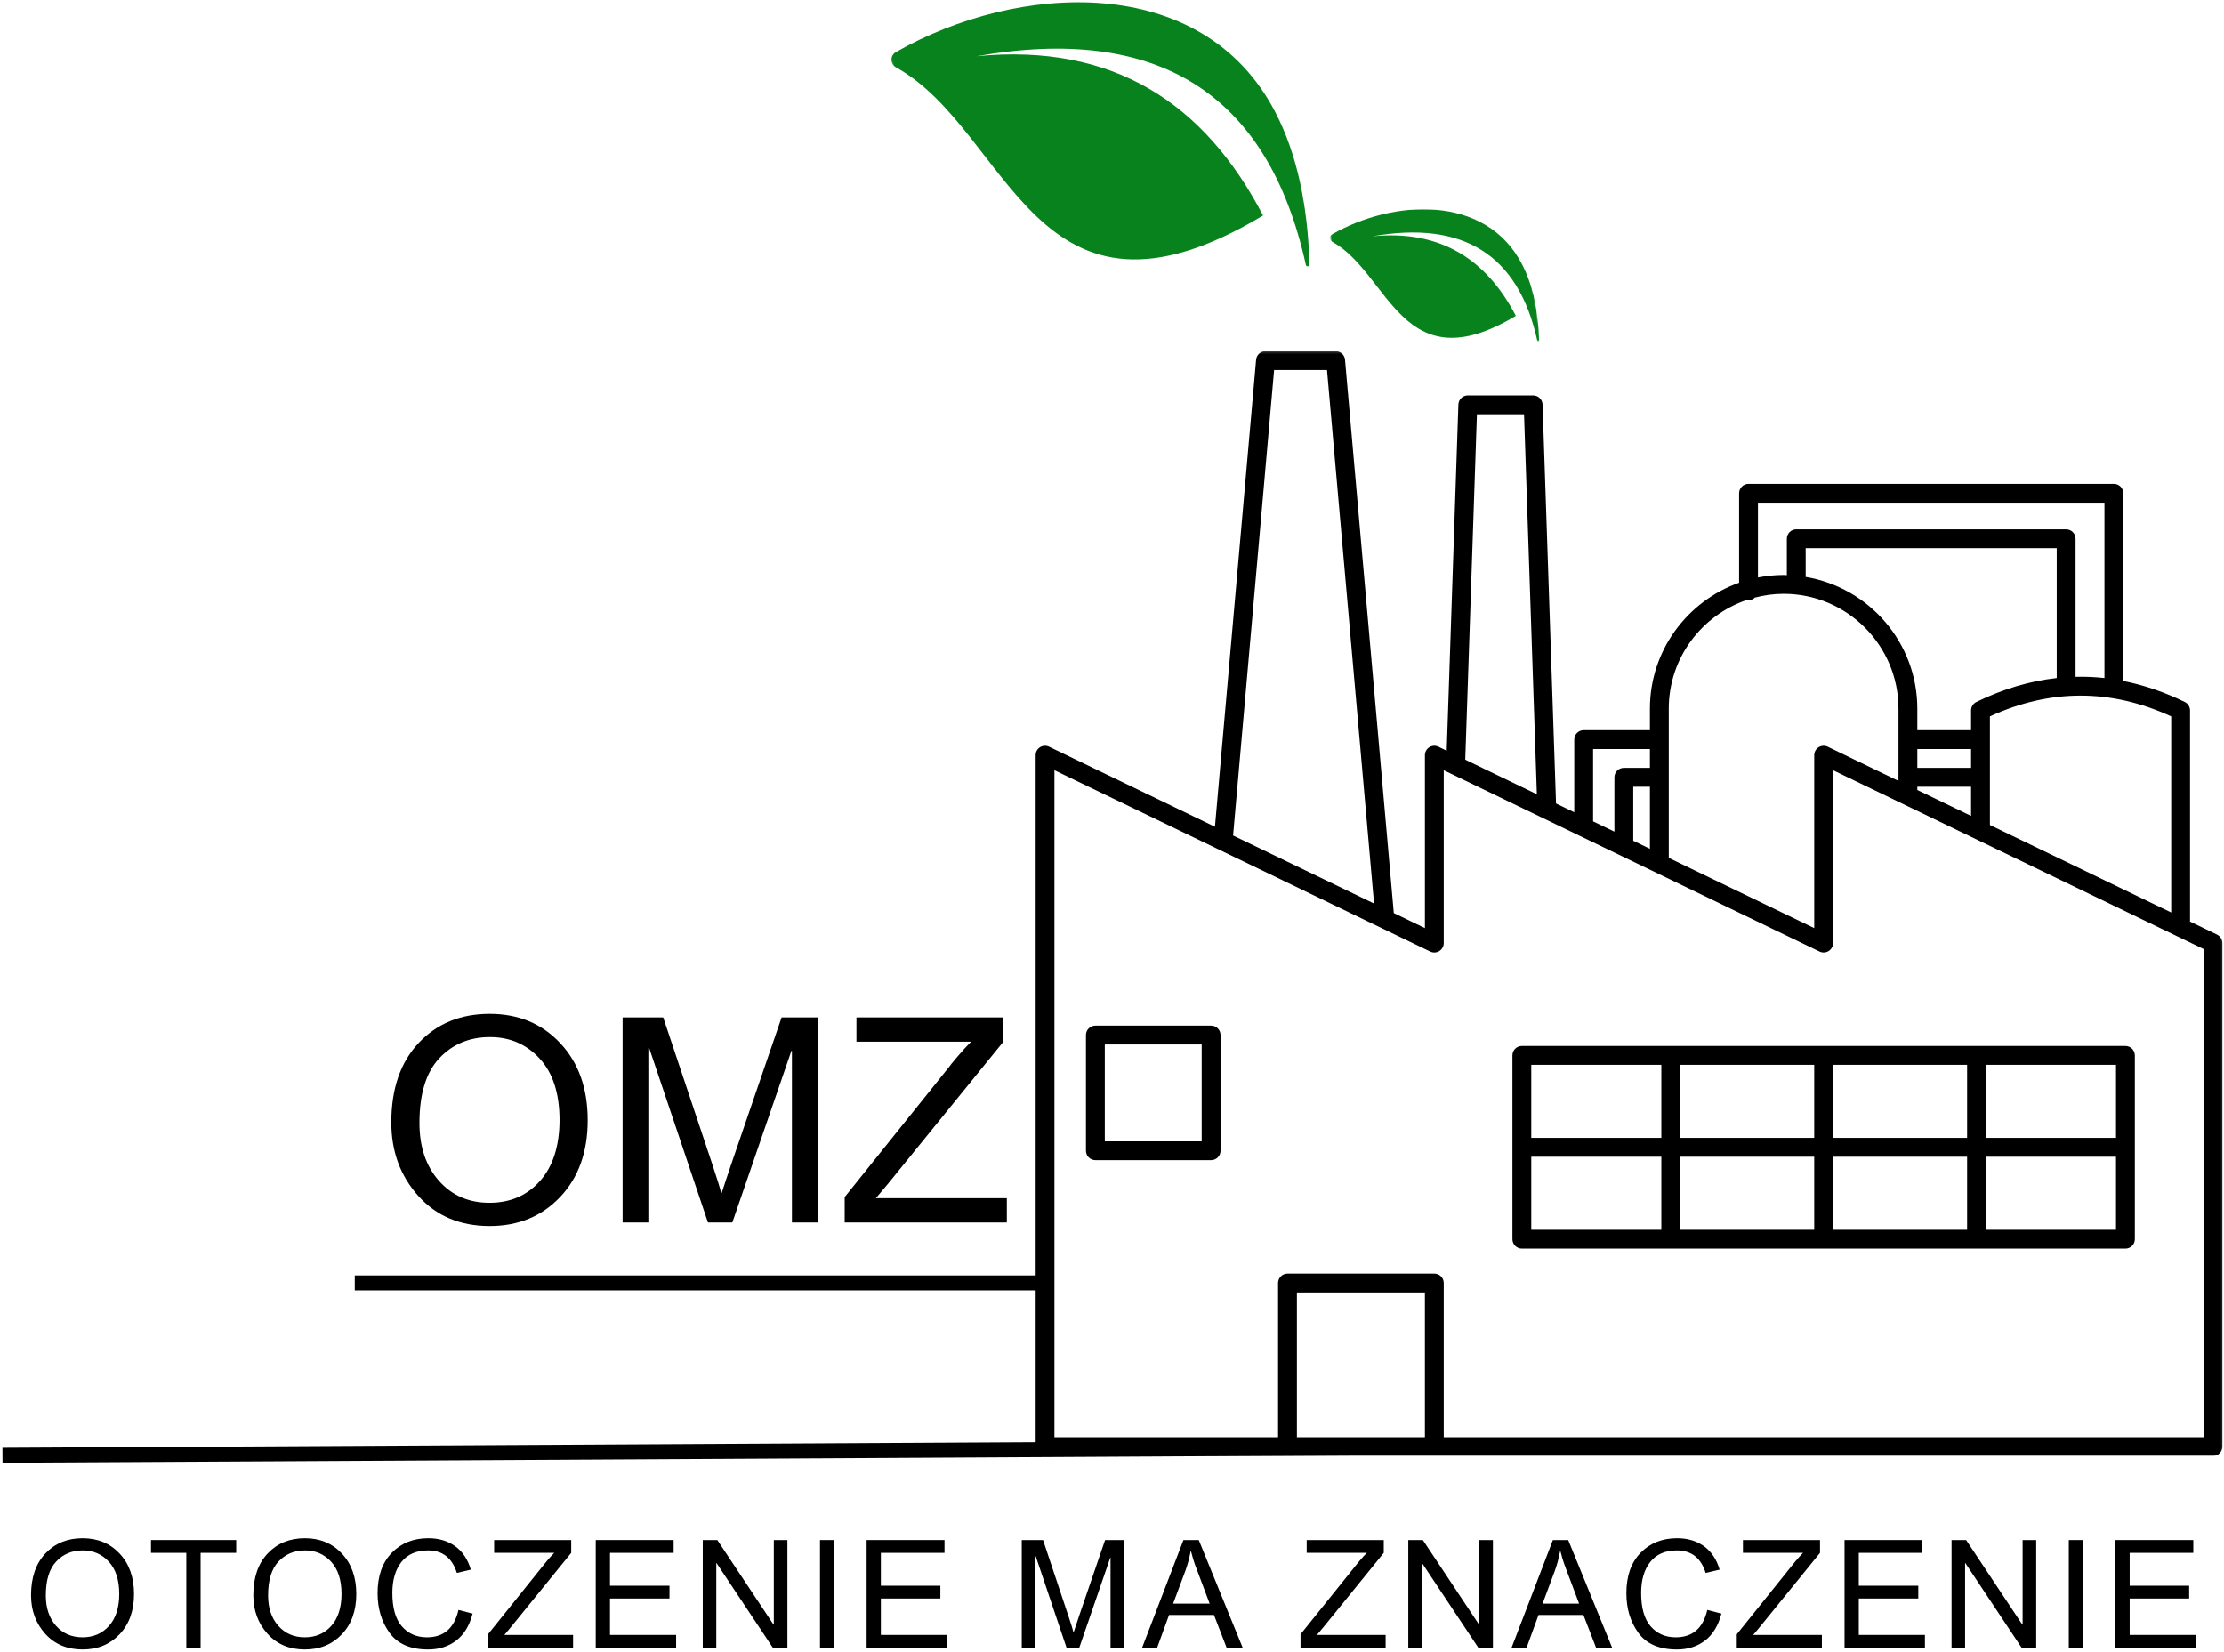
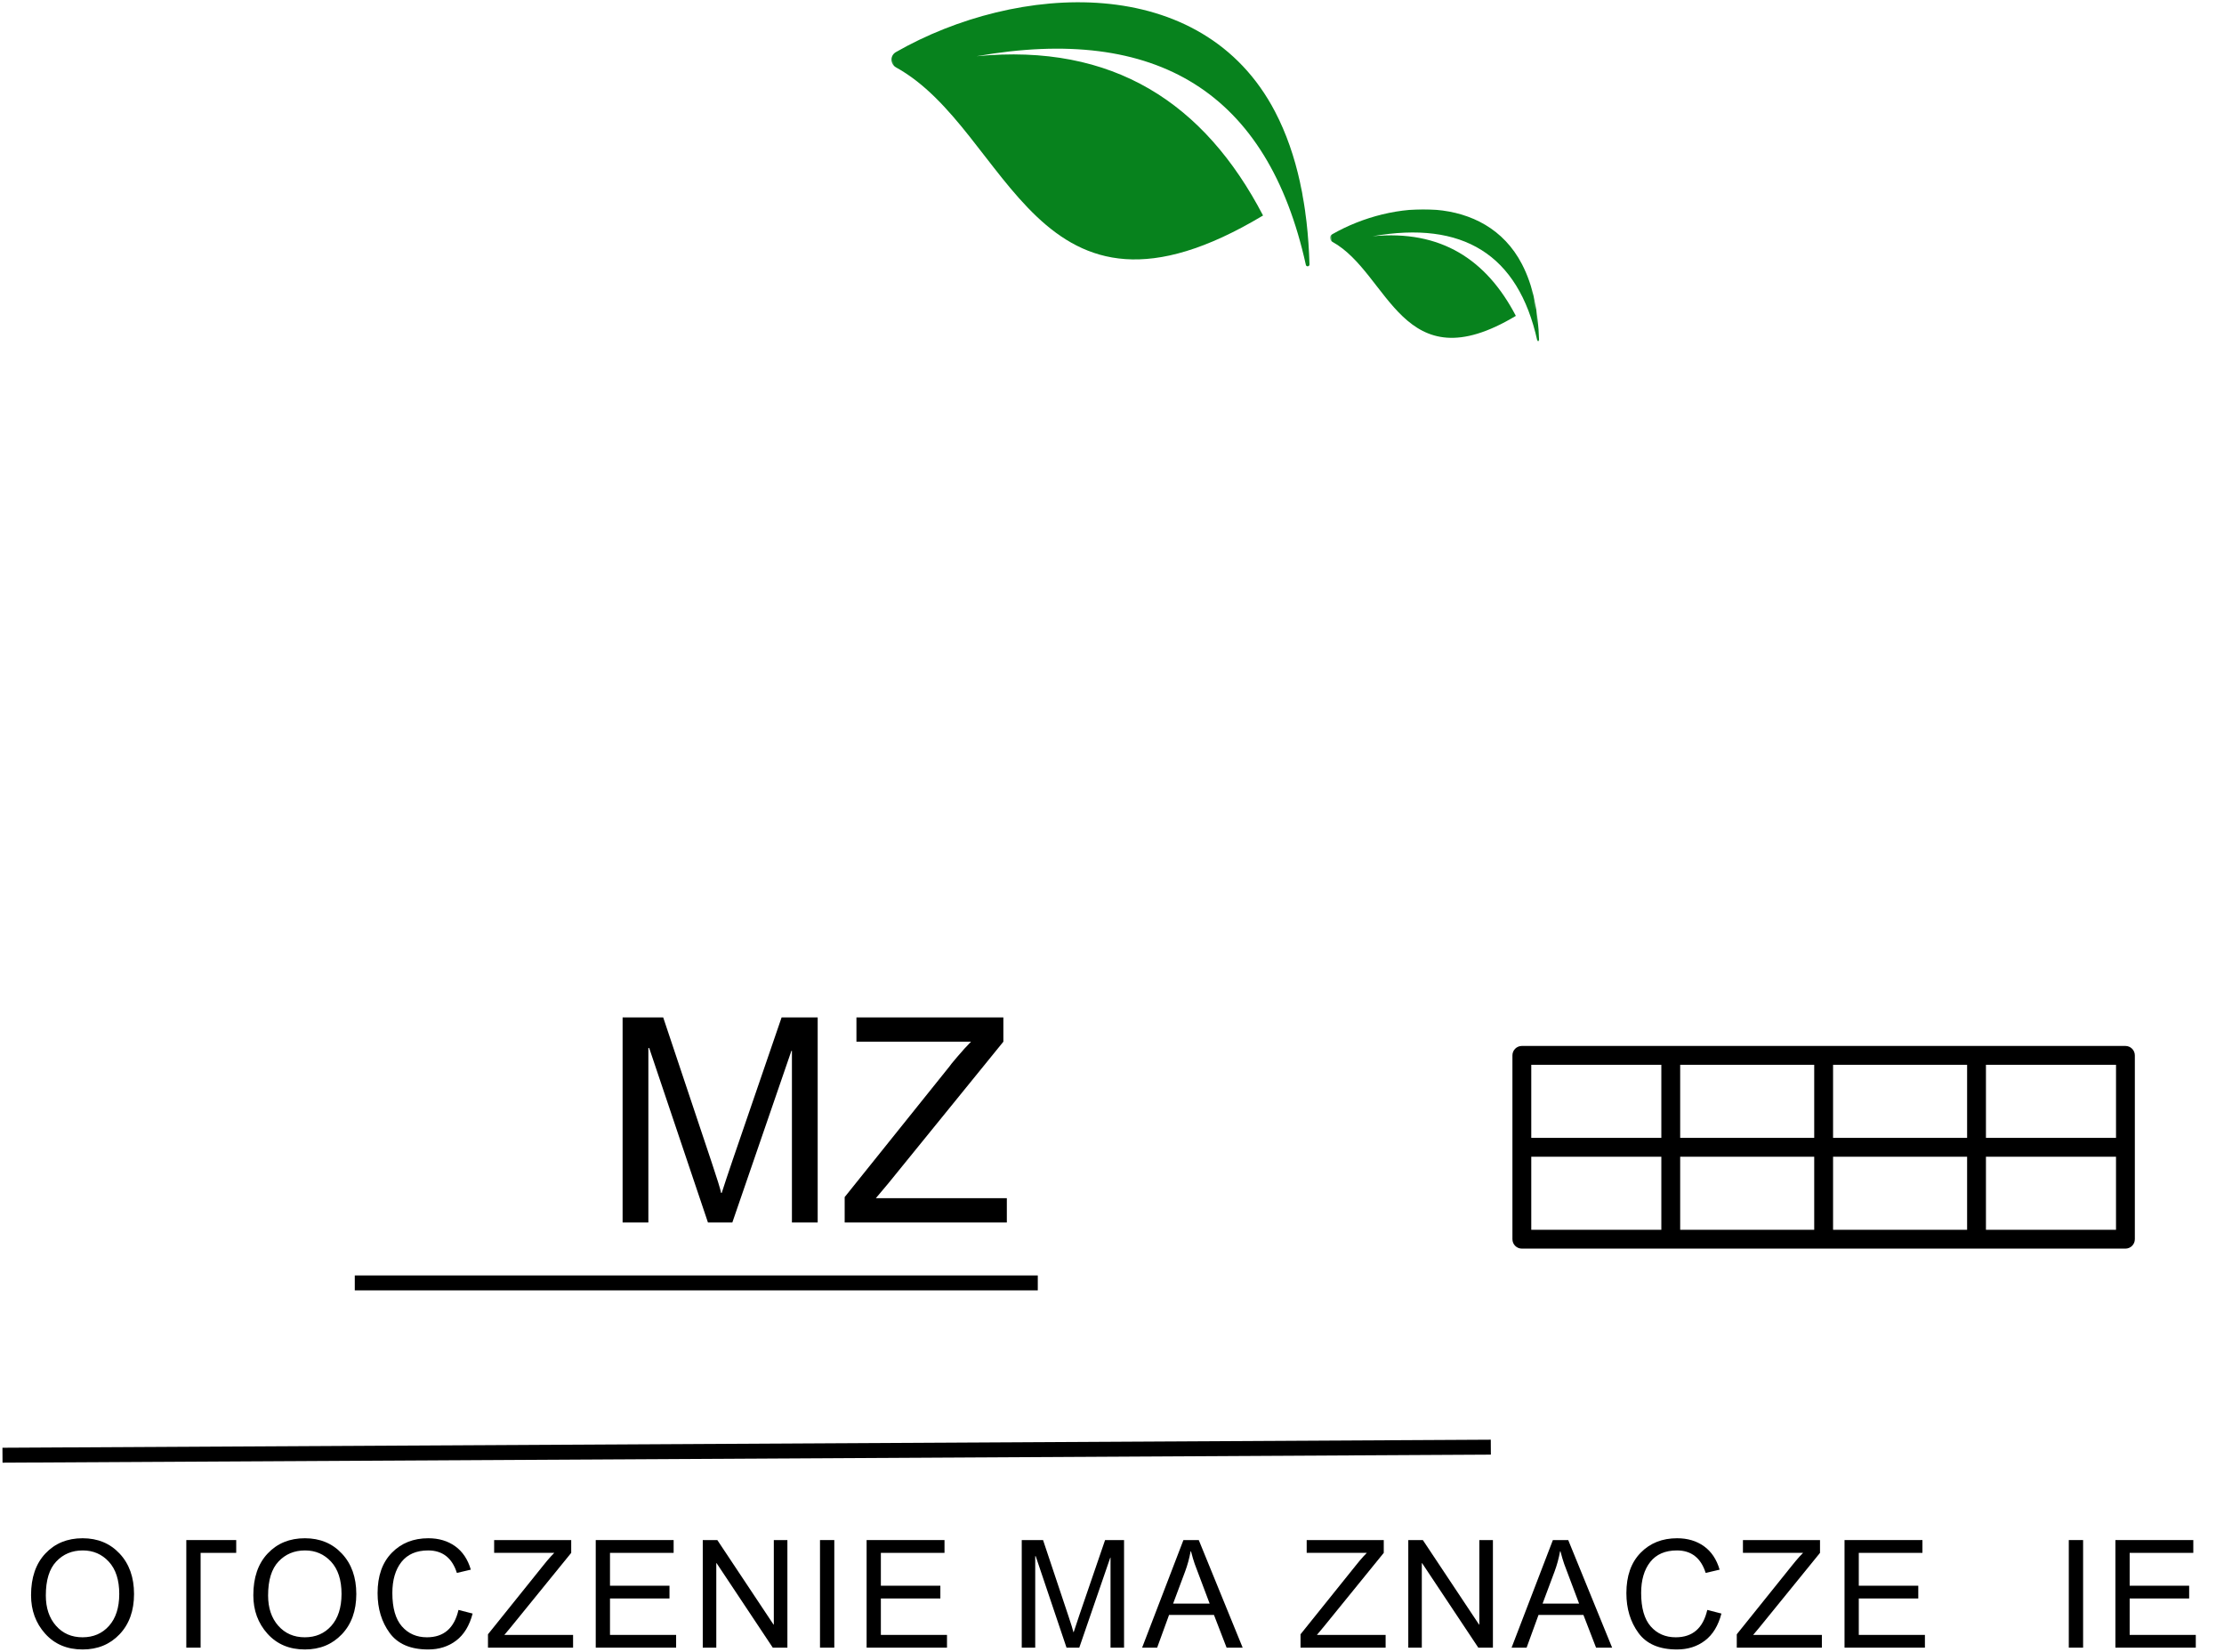
<svg xmlns="http://www.w3.org/2000/svg" width="894" height="664" viewBox="0 0 894 664" fill="none">
  <mask id="mask0_3_138" style="mask-type:luminance" maskUnits="userSpaceOnUse" x="415" y="141" width="479" height="445">
    <path d="M415.818 141.161H893.818V585.161H415.818V141.161Z" fill="white" />
  </mask>
  <g mask="url(#mask0_3_138)">
-     <path d="M891.208 375.688L880.344 370.443V285.568C880.344 284.125 879.516 282.802 878.214 282.167C870.005 278.167 861.771 275.375 853.51 273.74V198.281C853.51 196.193 851.813 194.5 849.724 194.5H702.87C700.781 194.5 699.083 196.193 699.083 198.281V234.255C678.234 241.646 663.234 261.505 663.234 284.859V293.526H636.604C634.516 293.526 632.818 295.219 632.818 297.313V326.516L625.49 322.979L620.078 162.609C620.005 160.568 618.333 158.953 616.292 158.953H590.026C587.984 158.953 586.312 160.568 586.24 162.609L581.542 301.771L578.214 300.167C577.047 299.599 575.661 299.677 574.557 300.365C573.453 301.057 572.786 302.271 572.786 303.573V373.063L560.276 367.026L540.667 144.609C540.495 142.661 538.859 141.161 536.896 141.161H508.693C506.734 141.161 505.094 142.661 504.922 144.615L488.38 332.328L421.724 300.167C420.552 299.599 419.177 299.677 418.068 300.365C416.958 301.063 416.292 302.271 416.292 303.573V581.495C416.292 583.589 417.984 585.281 420.078 585.281H889.557C891.651 585.281 893.344 583.589 893.344 581.495V379.099C893.344 377.641 892.51 376.318 891.208 375.688ZM872.771 366.792L799.901 331.625V287.964C824.094 276.833 848.583 276.833 872.771 287.964V366.792ZM826.76 272.557C815.964 273.75 805.182 276.938 794.458 282.167C793.156 282.802 792.328 284.125 792.328 285.568V293.526H770.719V284.859C770.719 258.255 751.26 236.167 725.839 231.922V220.359H826.755V272.557H826.76ZM770.719 301.094H792.328V308.667H770.719V301.094ZM770.719 316.234H792.328V327.974L770.719 317.547V316.234ZM706.656 202.068H845.943V272.557C842.073 272.13 838.203 271.974 834.328 272.068V216.578C834.328 214.49 832.635 212.792 830.547 212.792H722.057C719.964 212.792 718.271 214.49 718.271 216.578V231.193C717.839 231.182 717.411 231.13 716.979 231.13C713.448 231.13 710 231.495 706.656 232.151V202.068ZM670.807 284.859C670.807 264.547 684.01 247.292 702.281 241.141C702.479 241.172 702.661 241.255 702.87 241.255C703.875 241.255 704.771 240.849 705.448 240.214C709.141 239.26 712.99 238.703 716.979 238.703C742.437 238.703 763.146 259.411 763.146 284.859V313.891L734.708 300.167C733.542 299.604 732.161 299.682 731.052 300.37C729.948 301.063 729.281 302.271 729.281 303.573V373.068L670.812 344.849V284.859H670.807ZM663.234 341.198L656.531 337.958V316.234H663.234V341.198ZM640.391 301.094H663.234V308.667H652.745C650.651 308.667 648.958 310.359 648.958 312.453V334.307L640.391 330.172V301.094ZM593.687 166.521H612.63L617.786 319.266L589 305.37L593.687 166.521ZM512.161 148.729H533.427L552.339 363.198L495.672 335.849L512.161 148.729ZM572.781 577.714H521.328V519.542H572.781V577.714ZM885.771 577.714H580.354V515.755C580.354 513.661 578.656 511.969 576.568 511.969H517.542C515.453 511.969 513.755 513.661 513.755 515.755V577.708H423.859V309.604L574.927 382.505C576.099 383.073 577.479 382.995 578.583 382.297C579.687 381.604 580.354 380.396 580.354 379.094V309.604L583.536 311.141H583.542L731.417 382.505C732.594 383.073 733.974 382.995 735.078 382.297C736.182 381.604 736.849 380.396 736.849 379.094V309.604L885.771 381.474V577.714Z" fill="black" />
-   </g>
-   <path d="M486.839 412.271H440.318C438.224 412.271 436.531 413.964 436.531 416.057V462.573C436.531 464.661 438.224 466.354 440.318 466.354H486.839C488.932 466.354 490.625 464.661 490.625 462.573V416.057C490.625 413.969 488.932 412.271 486.839 412.271ZM483.052 458.792H444.104V419.844H483.052V458.792Z" fill="black" />
+     </g>
  <path d="M611.75 420.448C609.661 420.448 607.964 422.141 607.964 424.234V498.125C607.964 500.219 609.661 501.911 611.75 501.911H854.375C856.464 501.911 858.161 500.219 858.161 498.125V424.234C858.161 422.141 856.464 420.448 854.375 420.448H611.75ZM736.854 464.964H790.734V494.339H736.854V464.964ZM729.281 494.339H675.396V464.964H729.276V494.339H729.281ZM736.854 457.391V428.016H790.734V457.391H736.854ZM729.281 457.391H675.396V428.016H729.276V457.391H729.281ZM667.823 428.021V457.396H615.536V428.021H667.823ZM615.536 464.964H667.823V494.339H615.536V464.964ZM798.307 494.339V464.964H850.589V494.339H798.307ZM850.594 457.391H798.307V428.016H850.594V457.391Z" fill="black" />
  <path d="M1 584.958L599.281 581.724" stroke="black" stroke-width="6" />
  <path d="M142.615 515.698H417.167" stroke="black" stroke-width="6" />
  <mask id="mask1_3_138" style="mask-type:luminance" maskUnits="userSpaceOnUse" x="357" y="0" width="171" height="108">
    <path d="M357.901 0H527.234V108H357.901V0Z" fill="white" />
  </mask>
  <g mask="url(#mask1_3_138)">
    <mask id="mask2_3_138" style="mask-type:luminance" maskUnits="userSpaceOnUse" x="353" y="-24" width="179" height="172">
      <path d="M353.792 2.531L506.943 -23.693L531.708 120.948L378.557 147.172L353.792 2.531Z" fill="white" />
    </mask>
    <g mask="url(#mask2_3_138)">
      <mask id="mask3_3_138" style="mask-type:luminance" maskUnits="userSpaceOnUse" x="354" y="-24" width="179" height="172">
        <path d="M507.443 -23.776L354.292 2.448L379.057 147.089L532.208 120.865L507.443 -23.776Z" fill="white" />
      </mask>
      <g mask="url(#mask3_3_138)">
        <path fill-rule="evenodd" clip-rule="evenodd" d="M392.547 22.604C464.932 9.875 509.609 37.036 524.927 106.474C525.115 107.349 526.411 107.177 526.385 106.281C525.703 82.854 521.505 62.115 512.599 44.99C483.193 -11.542 408.76 -6.87 360.141 20.938C357.714 22.323 357.766 25.745 360.208 27.099C406.198 52.516 415.807 141.745 507.719 86.625C484.156 41.464 447.557 17.25 392.547 22.604Z" fill="#07821D" />
      </g>
    </g>
  </g>
  <mask id="mask4_3_138" style="mask-type:luminance" maskUnits="userSpaceOnUse" x="533" y="84" width="87" height="54">
    <path d="M533.901 84H619.234V137.333H533.901V84Z" fill="white" />
  </mask>
  <g mask="url(#mask4_3_138)">
    <mask id="mask5_3_138" style="mask-type:luminance" maskUnits="userSpaceOnUse" x="532" y="71" width="90" height="87">
      <path d="M532.396 84.932L608.974 71.818L621.354 144.141L544.781 157.25L532.396 84.932Z" fill="white" />
    </mask>
    <g mask="url(#mask5_3_138)">
      <mask id="mask6_3_138" style="mask-type:luminance" maskUnits="userSpaceOnUse" x="532" y="71" width="90" height="87">
        <path d="M609.203 71.781L532.63 84.891L545.016 157.214L621.589 144.099L609.203 71.781Z" fill="white" />
      </mask>
      <g mask="url(#mask6_3_138)">
        <path fill-rule="evenodd" clip-rule="evenodd" d="M551.771 94.969C587.958 88.609 610.292 102.188 617.948 136.901C618.042 137.333 618.693 137.25 618.677 136.802C618.333 125.094 616.24 114.724 611.786 106.161C597.083 77.906 559.875 80.24 535.573 94.141C534.359 94.833 534.385 96.542 535.604 97.219C558.594 109.927 563.401 154.531 609.344 126.974C597.568 104.401 579.271 92.297 551.771 94.969Z" fill="#07821D" />
      </g>
    </g>
  </g>
-   <path d="M196.843 407.548C208.396 407.548 217.849 411.475 225.198 419.319C232.557 427.152 236.239 437.48 236.239 450.298C236.239 463.09 232.541 473.381 225.156 481.173C217.765 488.954 208.328 492.84 196.843 492.84C184.953 492.84 175.39 488.808 168.156 480.736C160.916 472.668 157.302 462.819 157.302 451.194C157.302 437.668 160.968 427.017 168.302 419.236C175.635 411.444 185.146 407.548 196.843 407.548ZM196.739 483.486C205.099 483.486 211.875 480.564 217.073 474.715C222.265 468.871 224.885 460.73 224.927 450.298C224.927 439.579 222.271 431.329 216.968 425.548C211.661 419.772 204.994 416.881 196.968 416.881C188.718 416.881 181.927 419.715 176.593 425.381C171.271 431.048 168.614 439.73 168.614 451.423C168.614 460.996 171.218 468.73 176.427 474.631C181.646 480.538 188.416 483.486 196.739 483.486Z" fill="black" />
  <path d="M328.691 491.423H318.337V422.402H318.128L294.378 491.423H284.587L260.962 421.277H260.628V491.423H250.274V408.965H266.587L286.108 467.34C288.285 473.829 289.545 477.897 289.878 479.548H290.108C291.118 476.371 292.587 471.965 294.503 466.34L314.191 408.965H328.691V491.423Z" fill="black" />
  <path d="M404.727 491.423H339.54V481.194L381.79 428.527C381.79 428.418 382.779 427.194 384.769 424.861C386.753 422.517 388.608 420.475 390.331 418.736H344.269V408.965H403.331V418.736L357.04 475.736L352.081 481.631H404.727V491.423Z" fill="black" />
  <path d="M33.212 618.338C39.28 618.338 44.238 620.395 48.087 624.505C51.946 628.619 53.879 634.036 53.879 640.755C53.879 647.463 51.941 652.859 48.066 656.942C44.191 661.015 39.238 663.046 33.212 663.046C26.988 663.046 21.972 660.937 18.17 656.713C14.379 652.494 12.483 647.333 12.483 641.234C12.483 634.125 14.405 628.536 18.254 624.463C22.097 620.38 27.087 618.338 33.212 618.338ZM33.17 658.151C37.545 658.151 41.092 656.625 43.816 653.567C46.551 650.5 47.926 646.229 47.941 640.755C47.941 635.13 46.545 630.807 43.754 627.776C40.972 624.75 37.483 623.234 33.275 623.234C28.952 623.234 25.399 624.724 22.608 627.692C19.816 630.651 18.42 635.203 18.42 641.338C18.42 646.354 19.78 650.411 22.504 653.505C25.238 656.604 28.795 658.151 33.17 658.151Z" fill="black" />
-   <path d="M94.952 624.213H80.64V662.317H74.89V624.213H60.702V619.067H94.952V624.213Z" fill="black" />
+   <path d="M94.952 624.213H80.64V662.317H74.89V624.213V619.067H94.952V624.213Z" fill="black" />
  <path d="M122.561 618.338C128.628 618.338 133.587 620.395 137.436 624.505C141.295 628.619 143.227 634.036 143.227 640.755C143.227 647.463 141.29 652.859 137.415 656.942C133.54 661.015 128.587 663.046 122.561 663.046C116.337 663.046 111.321 660.937 107.519 656.713C103.727 652.494 101.831 647.333 101.831 641.234C101.831 634.125 103.753 628.536 107.602 624.463C111.446 620.38 116.436 618.338 122.561 618.338ZM122.519 658.151C126.894 658.151 130.441 656.625 133.165 653.567C135.899 650.5 137.274 646.229 137.29 640.755C137.29 635.13 135.894 630.807 133.102 627.776C130.321 624.75 126.831 623.234 122.623 623.234C118.3 623.234 114.748 624.724 111.956 627.692C109.165 630.651 107.769 635.203 107.769 641.338C107.769 646.354 109.128 650.411 111.852 653.505C114.587 656.604 118.144 658.151 122.519 658.151Z" fill="black" />
  <path d="M189.988 648.609C188.723 653.458 186.52 657.078 183.384 659.463C180.259 661.854 176.499 663.046 172.113 663.046C165.03 663.046 159.869 660.833 156.634 656.401C153.395 651.974 151.78 646.64 151.78 640.401C151.78 633.5 153.681 628.099 157.488 624.192C161.291 620.291 166.186 618.338 172.176 618.338C176.384 618.338 179.978 619.411 182.968 621.546C185.952 623.687 188.051 626.828 189.259 630.963L183.655 632.276C182.707 629.276 181.27 627.02 179.343 625.505C177.41 623.994 174.999 623.234 172.113 623.234C167.389 623.234 163.806 624.786 161.363 627.88C158.931 630.979 157.718 635.13 157.718 640.338C157.718 646.354 158.994 650.828 161.551 653.755C164.119 656.687 167.473 658.151 171.613 658.151C174.988 658.151 177.728 657.244 179.843 655.421C181.968 653.588 183.452 650.833 184.301 647.151L189.988 648.609Z" fill="black" />
  <path d="M230.365 662.317H196.157V656.942L218.324 629.338C218.324 629.286 218.844 628.645 219.886 627.421C220.928 626.187 221.897 625.119 222.803 624.213H198.636V619.067H229.615V624.213L205.344 654.088L202.74 657.192H230.365V662.317Z" fill="black" />
  <path d="M271.786 662.317H239.474V619.067H270.786V624.213H245.203V637.421H269.119V642.546H245.203V657.192H271.786V662.317Z" fill="black" />
  <path d="M316.516 662.317H310.641L288.058 628.359H287.933V662.317H282.496V619.067H288.35L310.933 653.026H311.058V619.067H316.516V662.317Z" fill="black" />
  <path d="M335.372 662.317H329.622V619.067H335.372V662.317Z" fill="black" />
  <path d="M380.671 662.317H348.359V619.067H379.671V624.213H354.088V637.421H378.005V642.546H354.088V657.192H380.671V662.317Z" fill="black" />
  <path d="M451.846 662.317H446.409V626.13H446.305L433.846 662.317H428.721L416.325 625.526H416.138V662.317H410.721V619.067H419.284L429.513 649.692C430.648 653.099 431.31 655.229 431.492 656.088H431.596C432.138 654.421 432.909 652.109 433.909 649.151L444.221 619.067H451.846V662.317Z" fill="black" />
  <path d="M499.525 662.317H493.066L487.983 649.151H469.941L465.15 662.317H459.108L475.712 619.067H481.879L499.525 662.317ZM486.254 644.609C482.712 635.25 480.712 629.937 480.254 628.671C479.806 627.411 479.306 625.713 478.754 623.588H478.608C478.066 626.494 477.327 629.187 476.4 631.671L471.566 644.609H486.254Z" fill="black" />
  <path d="M556.991 662.317H522.783V656.942L544.95 629.338C544.95 629.286 545.471 628.645 546.512 627.421C547.554 626.187 548.523 625.119 549.429 624.213H525.262V619.067H556.241V624.213L531.971 654.088L529.366 657.192H556.991V662.317Z" fill="black" />
  <path d="M600.12 662.317H594.245L571.662 628.359H571.537V662.317H566.1V619.067H571.954L594.537 653.026H594.662V619.067H600.12V662.317Z" fill="black" />
  <path d="M648.039 662.317H641.581L636.497 649.151H618.456L613.664 662.317H607.622L624.226 619.067H630.393L648.039 662.317ZM634.768 644.609C631.226 635.25 629.226 629.937 628.768 628.671C628.32 627.411 627.82 625.713 627.268 623.588H627.122C626.581 626.494 625.841 629.187 624.914 631.671L620.081 644.609H634.768Z" fill="black" />
  <path d="M691.978 648.609C690.712 653.458 688.509 657.078 685.374 659.463C682.249 661.854 678.488 663.046 674.103 663.046C667.019 663.046 661.858 660.833 658.624 656.401C655.384 651.974 653.769 646.64 653.769 640.401C653.769 633.5 655.67 628.099 659.478 624.192C663.28 620.291 668.176 618.338 674.165 618.338C678.374 618.338 681.967 619.411 684.957 621.546C687.941 623.687 690.04 626.828 691.249 630.963L685.644 632.276C684.696 629.276 683.259 627.02 681.332 625.505C679.4 623.994 676.988 623.234 674.103 623.234C669.379 623.234 665.795 624.786 663.353 627.88C660.92 630.979 659.707 635.13 659.707 640.338C659.707 646.354 660.983 650.828 663.54 653.755C666.108 656.687 669.462 658.151 673.603 658.151C676.978 658.151 679.717 657.244 681.832 655.421C683.957 653.588 685.441 650.833 686.29 647.151L691.978 648.609Z" fill="black" />
  <path d="M732.355 662.317H698.146V656.942L720.313 629.338C720.313 629.286 720.834 628.645 721.875 627.421C722.917 626.187 723.886 625.119 724.792 624.213H700.625V619.067H731.605V624.213L707.334 654.088L704.73 657.192H732.355V662.317Z" fill="black" />
  <path d="M773.775 662.317H741.463V619.067H772.775V624.213H747.192V637.421H771.109V642.546H747.192V657.192H773.775V662.317Z" fill="black" />
-   <path d="M818.506 662.317H812.631L790.047 628.359H789.922V662.317H784.485V619.067H790.339L812.922 653.026H813.047V619.067H818.506V662.317Z" fill="black" />
  <path d="M837.362 662.317H831.612V619.067H837.362V662.317Z" fill="black" />
  <path d="M882.661 662.317H850.348V619.067H881.661V624.213H856.077V637.421H879.994V642.546H856.077V657.192H882.661V662.317Z" fill="black" />
</svg>